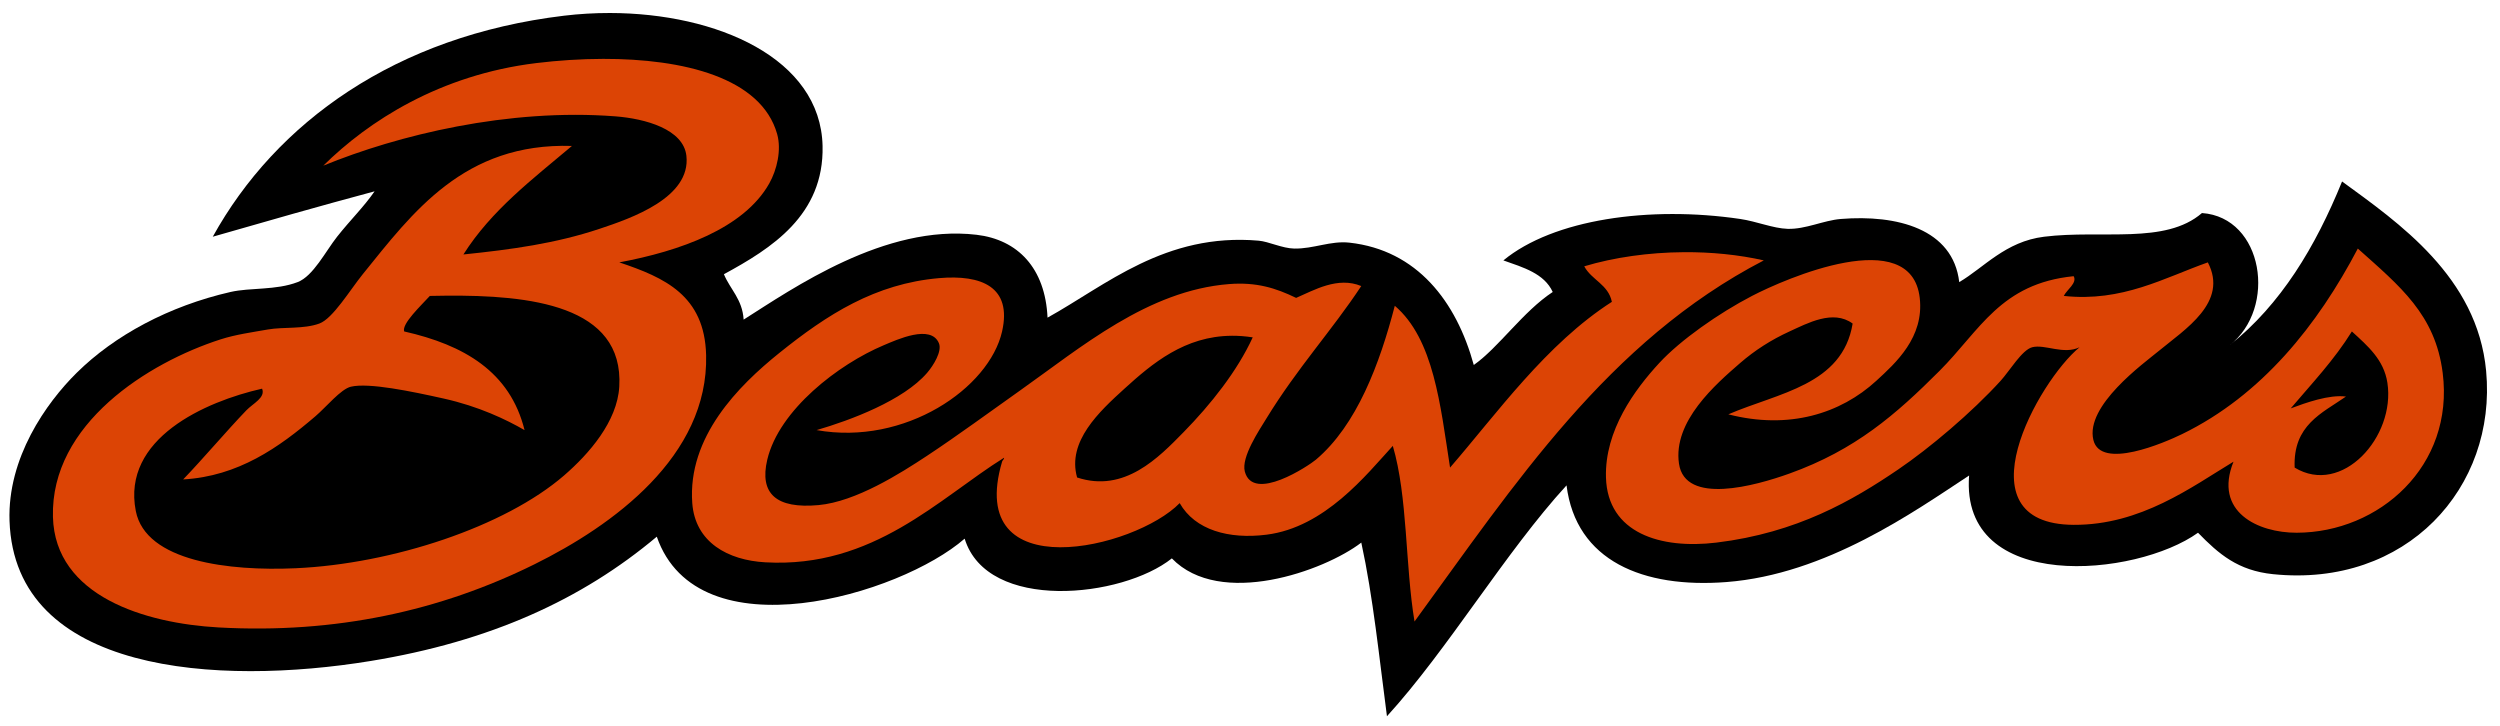
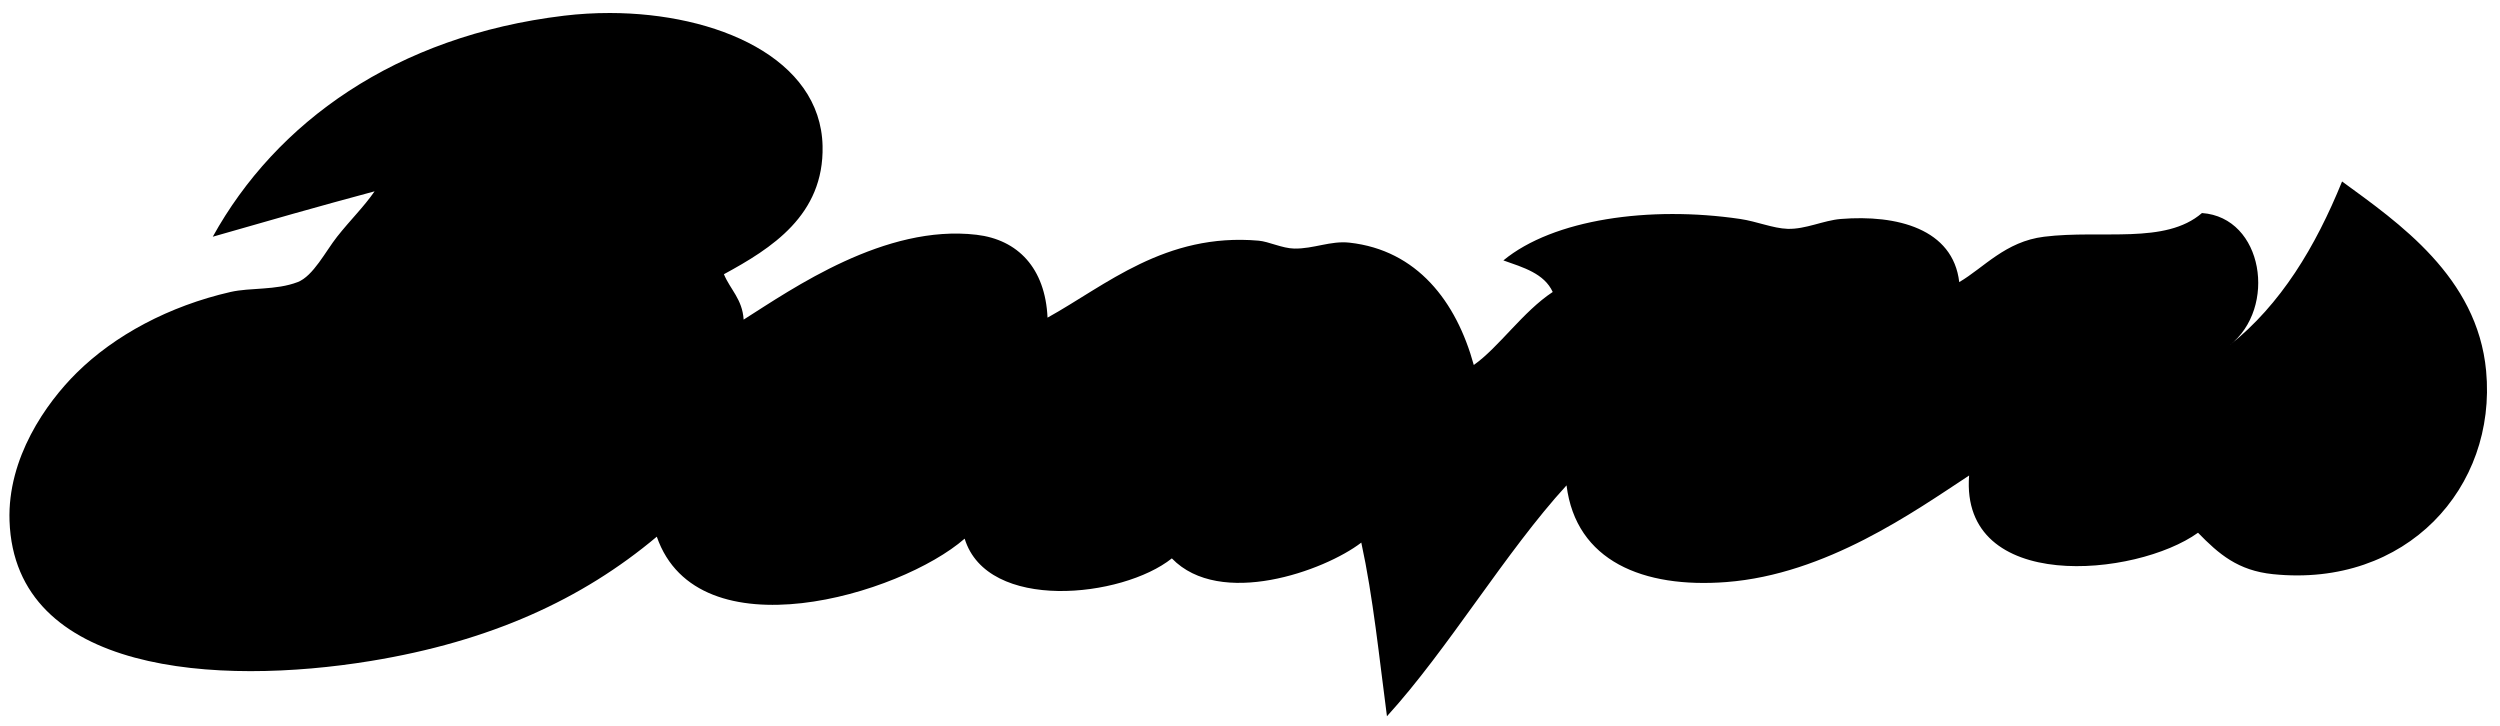
<svg xmlns="http://www.w3.org/2000/svg" xml:space="preserve" height="64.757" width="223.09" version="1.1" viewBox="0 0 223.09 64.758">
  <g transform="matrix(.5 0 0 .5 .558 .717)">
    <path d="m107.72 0.887c-2.725-0.004-5.47 0.157-8.17 0.481-30.1 3.617-51.42 19.082-62.695 39.446 9.571-2.756 19.16-5.495 28.88-8.101-1.933 2.799-4.277 5.051-6.691 8.101-2.046 2.584-4.258 7.035-7.044 8.101-3.898 1.492-8.427 0.95-11.974 1.761-10.965 2.508-20.686 7.728-27.472 14.44-5.476 5.418-12.359 15.193-11.974 26.416 0.933 27.278 37.18 29.47 64.45 25.005 21.331-3.493 37.69-10.951 51.07-22.188 7.32 21.1 43.414 10.42 54.945 0.353 4.034 13.135 28.11 10.602 36.98 3.522 8.611 8.905 27.187 2.265 33.812-2.817 2.119 9.738 3.192 20.521 4.578 30.994 10.87-11.908 21.16-29.323 32.051-41.208 1.687 13.515 13.698 18.4 28.527 17.258 17.813-1.373 33.52-12.579 43.322-19.017-1.628 21.119 29.808 18.151 40.855 10.213 3.712 3.812 7.122 6.755 13.384 7.396 23.78 2.436 39.981-15.419 38.037-36.276-1.565-16.799-15.656-26.461-25.711-33.812-4.751 11.685-10.921 21.951-20.075 29.232 8.53-6.636 6.048-22.824-4.931-23.598-6.549 5.667-17.839 2.949-28.176 4.227-6.913 0.854-10.752 5.53-15.144 8.101-1.105-9.512-11.114-12.081-21.131-11.27-3.099 0.251-6.294 1.865-9.511 1.761-2.585-0.084-5.507-1.327-8.453-1.761-16.163-2.38-33.348 0.038-42.264 7.396 3.558 1.256 7.294 2.333 8.806 5.635-5.315 3.497-9.61 9.87-14.088 13.031-3.119-11.351-10.128-20.497-22.188-21.835-3.371-0.374-6.413 1.122-9.861 1.056-2.144-0.041-4.547-1.252-6.34-1.408-16.681-1.455-27.298 7.987-37.686 13.736-0.405-8.854-5.307-13.924-12.678-14.792-16.326-1.921-32.774 9.576-41.56 15.144-0.229-3.646-2.385-5.364-3.522-8.101 8.46-4.597 17.892-10.523 17.61-22.892-0.355-15.654-18.855-23.702-37.965-23.73z" />
-     <path d="m106.5 9.074c-4.009 0.008-8.049 0.282-11.883 0.747-17.26 2.096-30.02 10.388-38.037 18.314 13.342-5.472 33.03-10.276 52.125-8.805 5.378 0.414 12.152 2.304 12.68 7.043 0.834 7.486-9.882 11.16-15.497 13.031-7.866 2.623-15.686 3.688-24.302 4.579 5.005-7.91 12.369-13.458 19.371-19.37-19.266-0.606-28.433 11.89-37.333 22.892-2.298 2.842-5.33 7.918-7.748 8.806-2.777 1.021-6.462 0.581-9.157 1.056-2.872 0.507-5.779 0.905-8.453 1.763-12.87 4.131-30.38 15.065-29.936 31.698 0.376 14.156 16.462 18.996 29.585 19.722 20.826 1.153 39.506-2.94 56.35-11.27 13.949-6.897 31.09-19.267 30.641-37.332-0.265-10.65-7.394-13.84-15.496-16.554 10.716-2 22.222-6.008 26.766-14.089 1.38-2.453 2.2-5.986 1.409-8.805-2.832-10.094-16.767-13.454-31.086-13.426zm313.19 33.854c-7.151 13.622-17.114 26.164-31.344 33.106-3.134 1.529-14.538 6.477-15.85 1.058-1.484-6.136 9.008-13.687 11.623-15.85 4.759-3.934 12.519-8.72 8.805-15.848-7.724 2.723-15.261 7.119-25.711 5.987 0.539-1.118 2.442-2.309 1.762-3.522-13.058 1.306-16.723 9.679-23.949 16.906-7.772 7.772-15.006 14.096-26.768 18.316-6.109 2.192-18.634 5.678-19.722-1.762-1.107-7.559 6.572-14.192 10.917-17.962 2.608-2.263 5.573-4.163 8.806-5.635 3.189-1.452 7.793-3.98 11.271-1.409-1.803 10.992-13.246 12.346-22.188 16.2 10.792 2.777 20.003-0.101 26.414-5.987 3.459-3.175 8.558-7.751 7.749-14.793-1.522-13.254-24.028-3.422-29.936-0.352-5.964 3.098-12.784 7.889-16.554 11.974-4.36 4.724-9.752 12.014-9.51 20.428 0.286 9.945 9.757 12.832 19.724 11.622 14.42-1.751 24.336-7.554 32.402-13.031 5.676-3.854 13.182-10.212 18.314-15.848 1.597-1.753 3.807-5.518 5.636-5.987 2.277-0.585 5.592 1.391 8.452 0-7.344 6.006-21.688 31.583-1.057 31.698 11.964 0.066 21.054-6.755 28.528-11.272-3.601 8.965 4.366 12.692 11.27 12.68 14.724-0.028 28.167-11.902 26.064-28.528-1.318-10.418-7.602-15.44-15.146-22.188zm-120.31 0.647c-6.253 0.045-12.449 0.924-17.753 2.522 1.309 2.448 4.293 3.22 4.931 6.34-11.727 7.526-20.492 19.892-28.88 29.584-1.734-11.179-2.899-22.928-9.861-28.88-2.685 10.341-6.784 21.312-14.088 27.472-1.232 1.04-11.202 7.718-12.68 2.113-0.676-2.564 2.555-7.357 3.874-9.51 5.519-9.005 11.659-15.653 16.906-23.596-4.2-1.749-8.418 0.731-11.623 2.113-3.629-1.761-7.103-2.851-11.974-2.466-14.498 1.143-26.398 11.28-37.333 19.018-5.3 3.75-11.22 8.1-16.554 11.622-4.761 3.144-12.71 8.193-19.37 8.806-7.554 0.696-10.59-2.033-9.158-8.101 2.104-8.905 12.739-17.044 20.78-20.427 2.359-0.993 8.439-3.808 9.861-0.353 0.584 1.417-0.964 3.949-2.113 5.282-4.242 4.923-13.648 8.45-19.722 10.214 15.772 2.823 30.81-7.476 33.106-17.61 1.803-7.952-3.669-10.173-11.27-9.511-11.378 0.993-19.916 6.455-28.528 13.384-7.253 5.835-16.364 14.963-15.497 26.768 0.514 7.006 6.37 10.191 13.031 10.566 19.312 1.09 30.985-11.406 42.615-18.667 0.001 0.353-0.285 0.42-0.352 0.705-6.691 22.685 23.729 15.59 31.698 7.396 2.736 4.818 8.786 6.485 15.496 5.636 10.424-1.319 17.788-10.658 22.541-15.85 2.671 9.068 2.2 21.28 3.874 31.346 17.839-24.425 34.506-50.02 62.34-64.45-4.537-1.03-9.435-1.5-14.298-1.466zm-220.86 7.76c14.796-0.116 31.748 1.641 30.886 16.246-0.366 6.21-5.369 11.966-9.861 15.85-10.572 9.136-30.597 15.766-47.9 16.552-11.802 0.536-26.762-1.179-28.528-10.214-2.53-12.94 12.391-19.542 22.541-21.836 0.648 1.606-1.601 2.608-2.818 3.874-3.524 3.669-7.702 8.617-11.27 12.326 9.835-0.569 17.076-5.688 23.598-11.27 1.958-1.676 4.542-4.86 6.339-5.282 3.212-0.754 10.778 0.826 16.554 2.113 6.303 1.404 11.186 3.761 14.44 5.636-2.584-10.448-10.852-15.211-21.484-17.61-0.484-1.356 3.052-4.66 4.579-6.34 0.961-0.021 1.937-0.037 2.924-0.045zm340.11 6.385c2.837 2.6 5.707 5.036 6.339 9.157 1.484 9.66-8.112 20.28-16.552 15.144-0.311-7.589 4.859-9.696 9.156-12.678-2.976-0.391-7.127 1.088-9.861 2.113 3.773-4.444 7.777-8.659 10.919-13.736zm-199.92 0.77c1.196-0.008 2.444 0.083 3.75 0.287-2.746 5.999-7.476 11.956-12.327 16.906-4.452 4.542-10.565 10.9-19.018 8.101-1.819-6.438 3.992-11.793 8.452-15.848 4.96-4.51 10.771-9.389 19.144-9.444z" fill="#dc4405" />
  </g>
</svg>